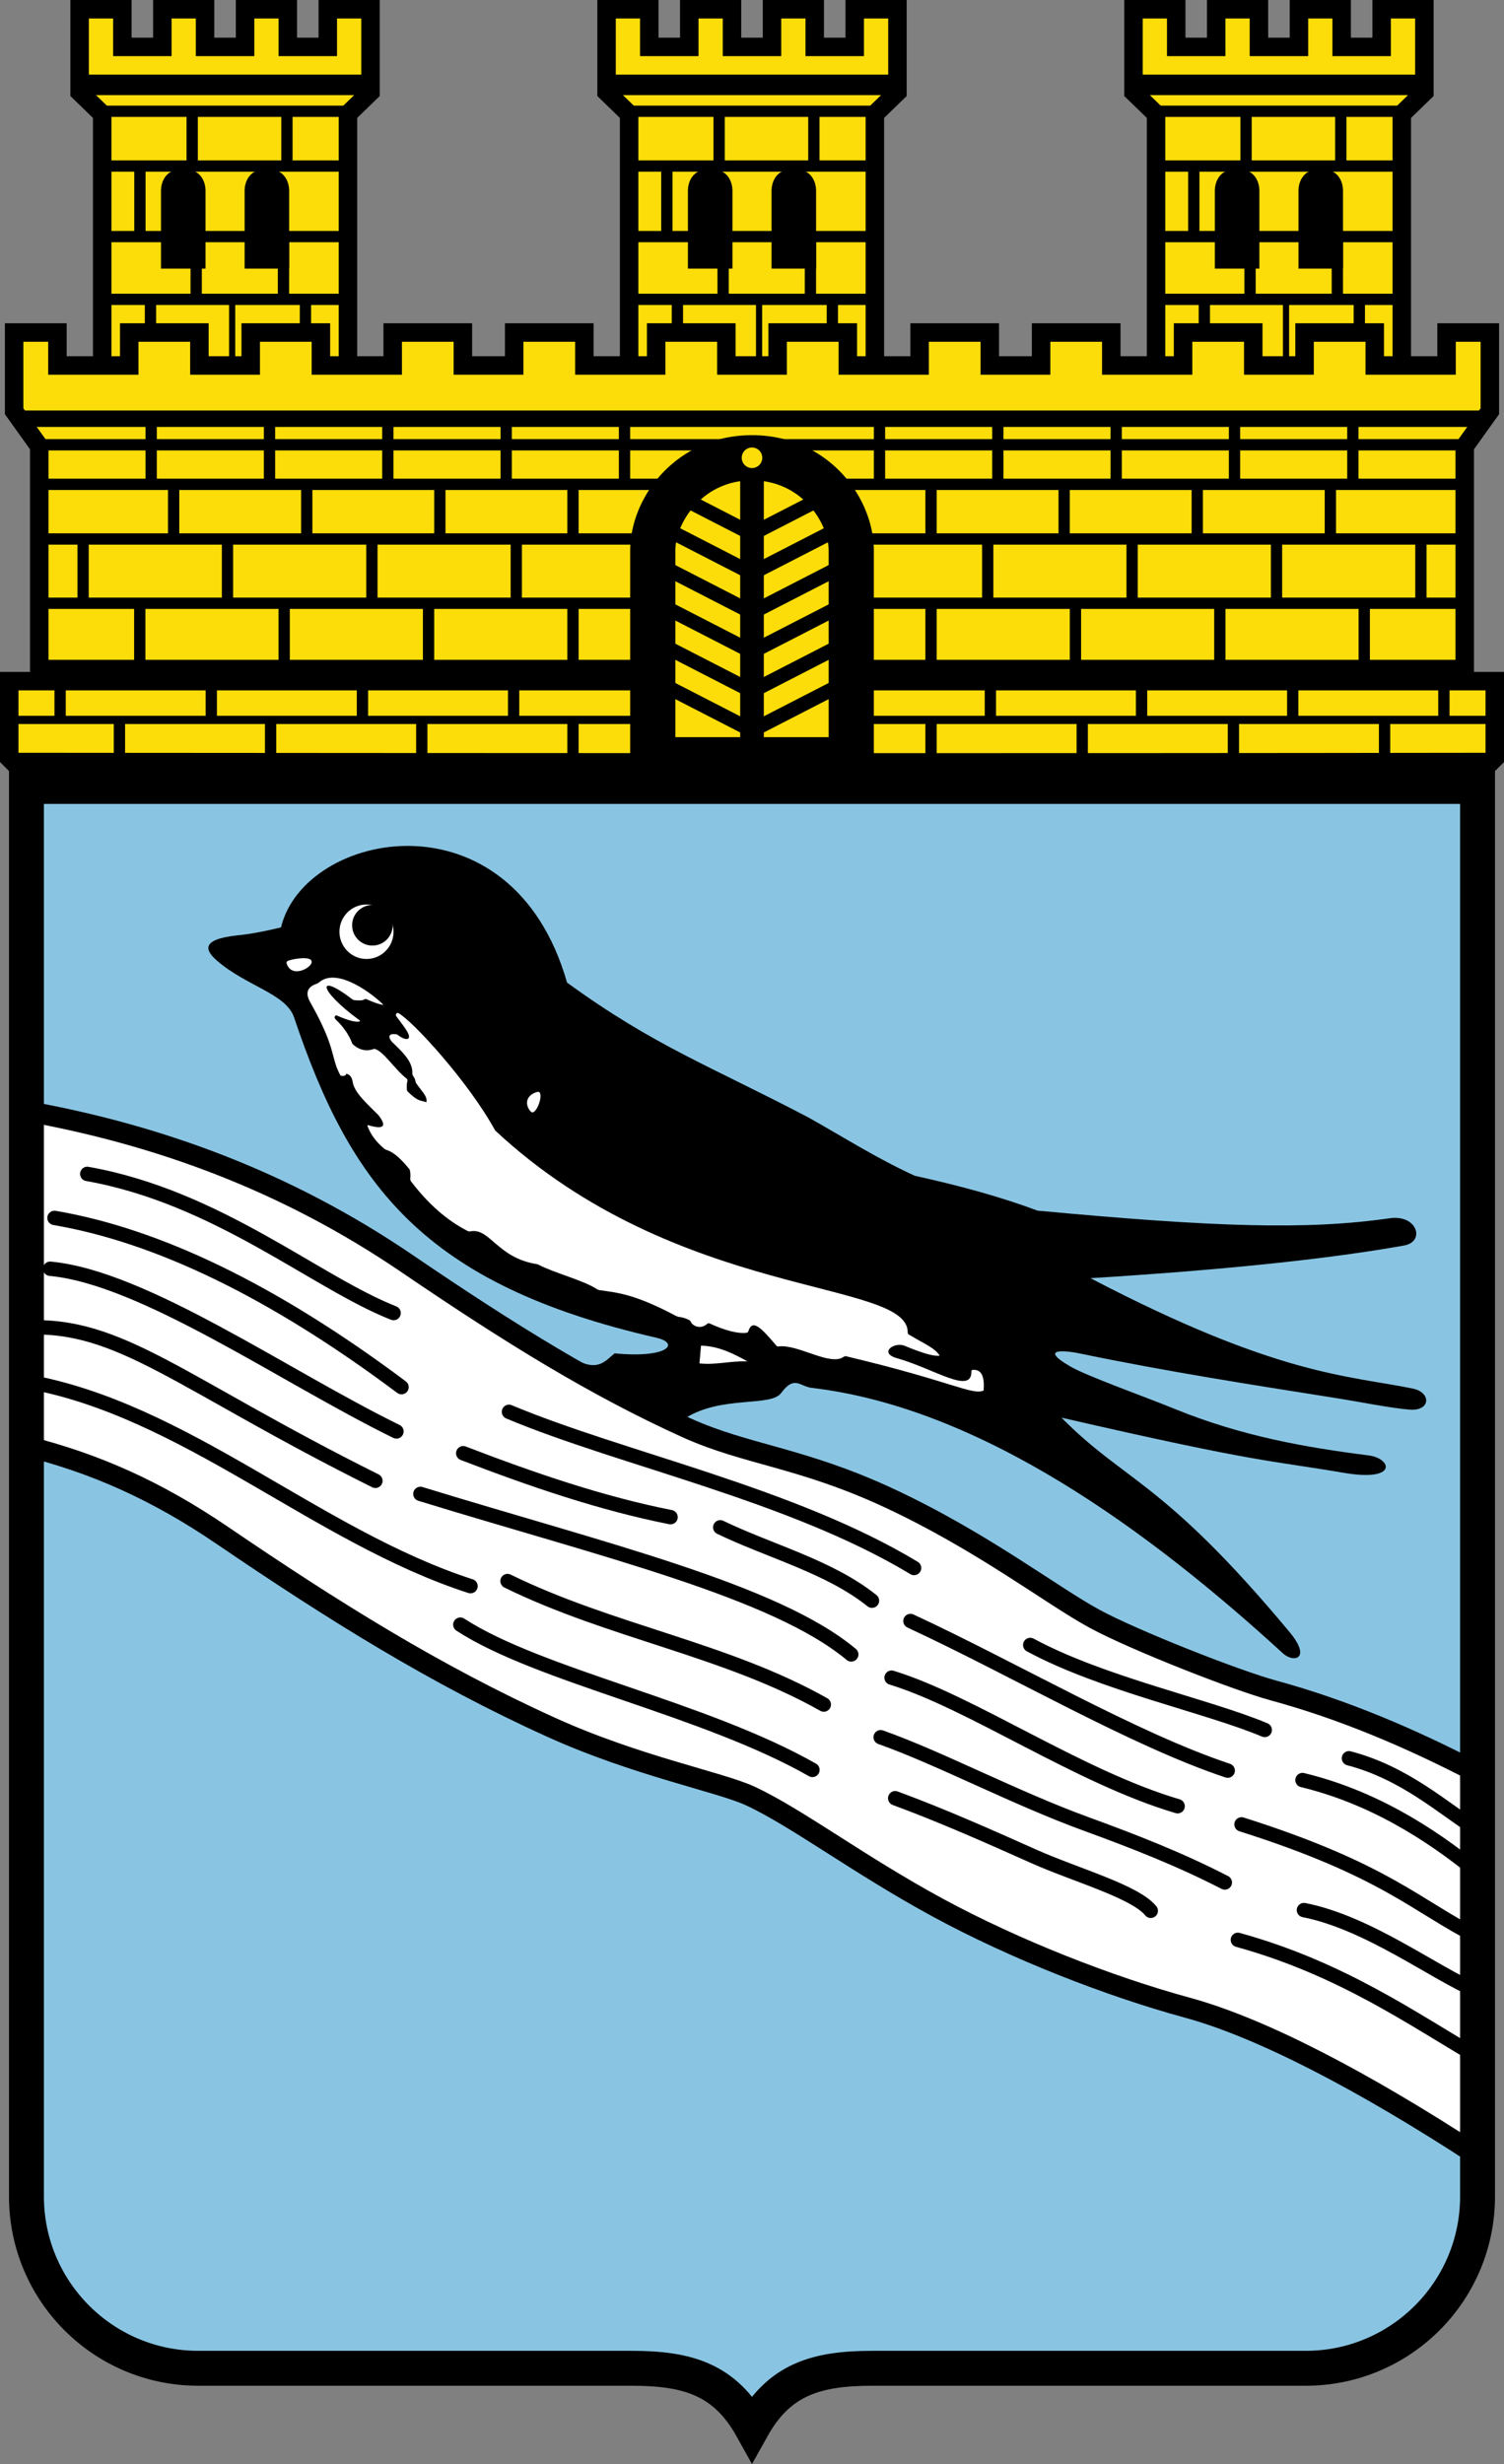
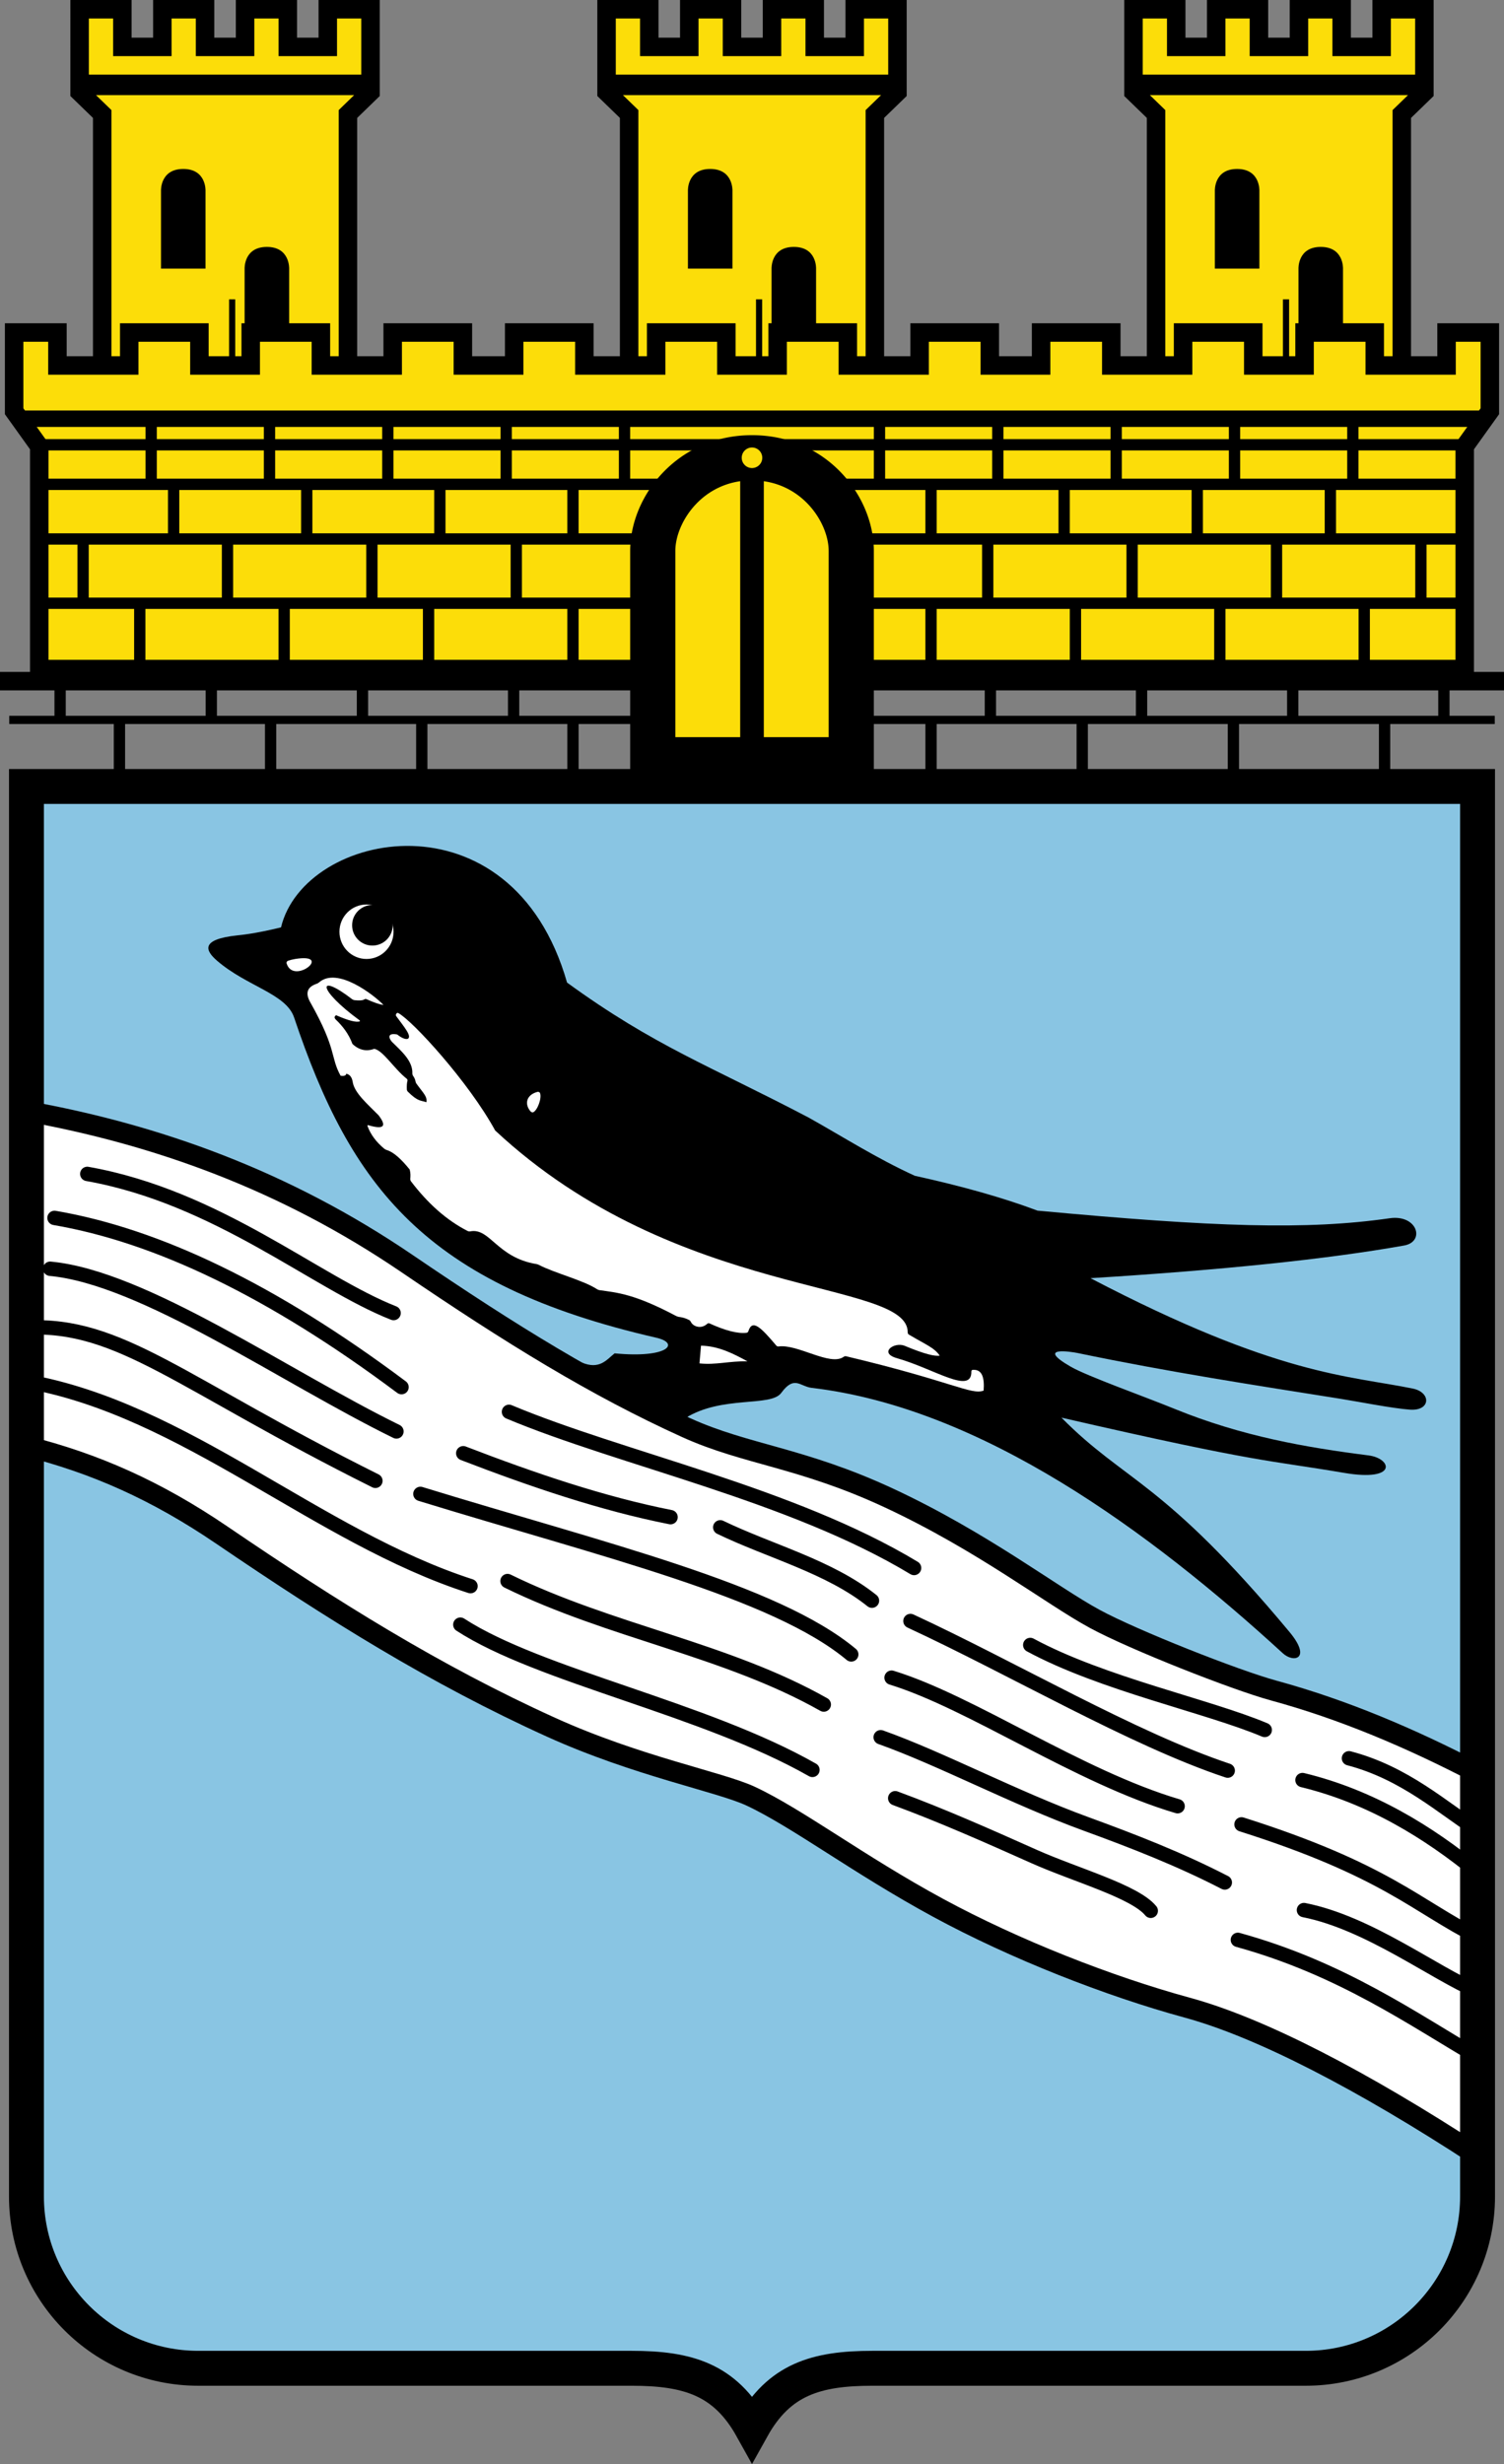
<svg xmlns="http://www.w3.org/2000/svg" xmlns:ns1="http://www.inkscape.org/namespaces/inkscape" xmlns:ns2="http://sodipodi.sourceforge.net/DTD/sodipodi-0.dtd" xmlns:xlink="http://www.w3.org/1999/xlink" ns1:version="1.1.1 (3bf5ae0d25, 2021-09-20)" ns2:docname="CoA Bad Schwalbach.svg" id="svg2130" version="1.1" viewBox="0 0 366.214 599.725" height="599.725" width="366.214">
  <rect x="0" y="0" width="366.214" height="599.725" fill="#808080" stroke="none" />
  <defs id="defs2124" />
  <ns2:namedview ns1:pagecheckerboard="false" fit-margin-bottom="0" fit-margin-right="0" fit-margin-left="0" fit-margin-top="0" lock-margins="true" units="px" ns1:snap-smooth-nodes="true" ns1:snap-object-midpoints="true" ns1:window-maximized="1" ns1:window-y="-11" ns1:window-x="-11" ns1:window-height="1506" ns1:window-width="2560" showgrid="false" ns1:document-rotation="0" ns1:current-layer="layer1" ns1:document-units="px" ns1:cy="300" ns1:cx="183" ns1:zoom="1.5" ns1:pageshadow="2" ns1:pageopacity="0" borderopacity="1.0" bordercolor="#666666" pagecolor="#333333" id="base" showguides="false" ns1:guide-bbox="true" ns1:snap-intersection-paths="true" ns1:object-paths="true" ns1:snap-grids="false" ns1:snap-global="false" ns1:lockguides="false" guidecolor="#00ffff" guideopacity="0.498" ns1:snap-midpoints="true" ns1:object-nodes="true" ns1:snap-to-guides="false" />
  <g id="layer1" ns1:groupmode="layer" ns1:label="bad_schwalbach" transform="translate(-91.559,-3.917)">
    <g id="g62316" ns1:label="achievement">
      <g id="g62279" ns1:label="coa">
        <path style="fill:#89c5e3;stroke:none;stroke-width:8.5;stroke-miterlimit:4;stroke-dasharray:none" d="M 98,195.333 V 538.5 c 0,23.104 18.729,41.833 41.833,41.833 h 105.5 c 13.733,0 22.733,2.711 29.333,14.569 6.6,-11.858 15.6,-14.569 29.333,-14.569 h 105.5 c 23.104,0 41.833,-18.729 41.833,-41.833 V 195.333 Z" id="path9971" ns2:nodetypes="cssscssscc" ns1:label="coa-0" />
        <g id="g45723" ns1:label="bend">
          <path id="path36495" style="color:#000000;opacity:1;fill:#ffffff;stroke:#000000;stroke-width:5;stroke-miterlimit:4;stroke-dasharray:none" d="m 98,274.355 v 81.539 c 16.617,4.183 31.559,10.745 47.646,21.695 27.122,18.46 51.958,33.964 80.02,46.688 21.003,9.523 41.199,13.325 48.641,16.795 11.386,5.309 26.323,16.698 45.686,27.195 18.695,10.136 41.667,19.12 60.643,24.289 17.952,4.89 42.713,17.753 70.699,36.018 v -93.135 c -16.325,-8.504 -32.748,-15.46 -49.674,-20.07 -9.246,-2.519 -34.029,-12.275 -43.537,-17.43 -10.554,-5.722 -27.338,-18.804 -50.01,-29.375 -21.337,-9.948 -34.865,-10.551 -49.412,-17.146 C 236.719,341.451 216.207,328.843 190.66,311.455 160.759,291.103 129.517,280.016 98,274.355 Z" ns2:nodetypes="ccsssssccsssssc" ns1:label="bend-0" />
          <path id="path39787" style="opacity:1;fill:none;stroke:#000000;stroke-width:3.5;stroke-linecap:round;stroke-linejoin:miter;stroke-miterlimit:4;stroke-dasharray:none" d="m 420.021,431.865 c 13.605,3.55 22.886,12.131 31.312,17.501 m -42.626,-12.198 c 16.635,4.016 30.709,12.699 42.626,22.451 m -57.475,-11.667 c 35.101,11.119 42.467,19.834 57.475,27.4 m -42.272,-6.541 c 15.796,3.111 31.715,15.35 42.272,19.799 m -58.359,-12.551 c 25.395,6.988 43.008,19.597 58.359,28.461 M 342.416,404.288 c 17.528,9.474 43.27,14.844 57.099,20.683 m -86.267,-26.517 c 24.918,11.524 54.193,28.752 77.251,36.416 m -81.848,-22.627 c 19.484,5.966 45.445,24.13 69.65,31.289 m 11.49,18.562 c -10.95,-5.647 -22.305,-10.07 -33.75,-14.241 -17.418,-6.347 -35.599,-15.994 -50.042,-21.115 m 3.536,14.849 c 11.264,4.146 22.512,9.133 33.793,14.173 10.08,4.503 24.565,8.488 28.433,13.227 M 203.647,399.339 c 19.202,12.494 59.393,20.356 85.737,35.355 m -74.246,-45.962 c 25.112,12.323 53.288,16.649 77.006,30.052 m -98.219,-51.265 c 44.631,13.71 86.367,23.597 104.909,39.068 m -94.479,-48.967 c 17.021,6.55 33.927,12.286 50.479,15.556 m 12.099,2.475 c 12.128,5.846 26.625,9.577 36.946,17.854 m -88.388,-45.962 c 27.516,11.534 68.788,20.002 98.641,38.007 M 98,340.118 c 38.585,6.796 70.524,37.698 108.122,49.851 M 98,327.037 c 22.847,-1.125 37.283,13.536 84.964,37.3 m -79.196,-51.619 c 22.787,2.115 56.909,26.164 84.322,39.598 M 104.829,300.344 c 24.932,4.257 52.968,17.606 84.499,41.189 m -76.517,-51.899 c 31.748,5.631 55.643,26.415 74.586,33.866" ns1:label="waves" />
        </g>
        <g id="g62266" ns1:label="swallow">
          <path style="opacity:1;fill:#000000;stroke:none;stroke-width:3.5;stroke-linecap:round;stroke-linejoin:miter;stroke-miterlimit:4;stroke-dasharray:none" d="m 159.983,229.633 c 5.641,-23.572 56.153,-33.752 69.65,13.435 21.327,15.499 34.711,20.21 58.867,32.88 8.412,4.708 16.574,9.934 25.809,14.142 11.319,2.488 21.384,5.29 29.875,8.485 43.132,4.014 65.598,4.751 85.737,1.856 6.792,-0.976 8.716,5.704 3.536,6.629 -18.786,3.354 -44.625,5.989 -76.368,7.955 45.64,23.84 62.891,23.671 78.489,26.87 4.497,0.922 4.375,5.489 -0.707,5.127 -4.297,-0.306 -12.602,-1.958 -16.971,-2.652 -21.091,-3.351 -41.432,-6.452 -63.993,-11.137 -1.3,-0.27 -10.483,-1.763 -1.591,3.359 3.96,2.281 17.749,7.183 25.279,10.253 16.403,6.688 32.07,9.391 47.199,11.314 5.686,0.723 7.238,6.503 -6.01,4.243 -18.326,-3.126 -20.025,-2.226 -68.766,-13.435 15.556,15.765 24.697,15.177 55.508,52.149 5.498,6.598 1.039,7.622 -1.591,5.215 -32.456,-29.705 -73.367,-59.746 -114.728,-64.612 -2.887,-0.34 -4.223,-3.129 -7.425,1.237 -2.555,3.485 -14.439,0.542 -23.363,6.13 -9.332,-3.786 -17.581,-8.439 -25.25,-13.555 4.399,1.874 6.122,-0.705 8.043,-2.21 13.004,1.256 15.999,-2.463 10.165,-3.801 -56.407,-12.933 -74.364,-36.771 -88.212,-77.959 -1.948,-5.794 -11.476,-7.528 -18.738,-13.789 -2.802,-2.415 -4.279,-5.207 4.95,-6.187 0.546,-0.058 4.161,-0.361 10.607,-1.945 z" id="path46151" ns2:nodetypes="cccccsscsssssssscsssscccssssc" ns1:label="swallow-s" />
          <path id="path55563" style="opacity:1;fill:#ffffff;stroke:none;stroke-width:3.5;stroke-linecap:round;stroke-linejoin:miter;stroke-miterlimit:4;stroke-dasharray:none" d="m 328.384,337.334 c 2.303,-0.199 2.922,1.845 2.679,5.041 -3.06,1.132 -7.644,-2.224 -33.498,-8.363 -0.174,-0.041 -0.42,0.026 -0.565,0.131 -3.287,2.385 -11.183,-3.149 -15.869,-2.51 -0.177,0.024 -0.412,-0.057 -0.528,-0.193 -3.789,-4.473 -5.871,-6.579 -6.827,-3.502 -0.053,0.171 -0.231,0.339 -0.409,0.361 -2.146,0.271 -5.199,-0.527 -9.073,-2.289 -0.163,-0.074 -0.39,-0.025 -0.52,0.097 -1.481,1.385 -3.448,0.671 -3.979,-0.427 -0.078,-0.161 -0.234,-0.377 -0.392,-0.459 -1.131,-0.589 -1.853,-0.688 -2.583,-0.796 -0.177,-0.026 -0.448,-0.118 -0.606,-0.201 -10.215,-5.405 -14.233,-5.664 -18.706,-6.302 -0.177,-0.025 -0.438,-0.132 -0.586,-0.231 -3.202,-2.137 -10.439,-3.961 -14.137,-5.911 -0.158,-0.083 -0.428,-0.175 -0.605,-0.204 -9.643,-1.584 -11.303,-8.878 -16.114,-7.959 -0.176,0.034 -0.446,0.007 -0.606,-0.074 -5.307,-2.695 -9.84,-6.872 -13.827,-12.097 -0.109,-0.142 -0.187,-0.403 -0.174,-0.581 0.05,-0.701 0.104,-1.4 -0.147,-2.302 -2.045,-2.537 -3.926,-4.248 -5.561,-4.734 -0.172,-0.051 -0.428,-0.168 -0.567,-0.282 -1.966,-1.607 -3.362,-3.452 -4.139,-5.554 -0.062,-0.168 0.031,-0.262 0.202,-0.212 3.509,1.034 4.696,0.474 2.502,-2.406 -2.661,-2.708 -5.884,-5.417 -6.312,-8.125 -0.178,-1.123 -0.677,-1.819 -1.562,-2 -0.076,0.486 -0.593,0.603 -1.375,0.5 -2.556,-4.591 -0.838,-6.241 -7.312,-17.75 -1.313,-2.225 -0.975,-3.838 1.503,-4.655 0.17,-0.056 0.412,-0.199 0.546,-0.317 4.437,-3.892 13.327,3.019 15.701,5.472 -0.866,-0.07 -2.381,-0.594 -4.206,-1.427 -0.163,-0.074 -0.356,0.009 -0.503,0.106 -0.401,0.263 -1.263,0.276 -2.344,0.169 -0.178,-0.018 -0.436,-0.124 -0.578,-0.233 -8.656,-6.662 -8.482,-2.369 1.806,5.133 0.145,0.105 0.128,0.249 -0.046,0.287 -0.837,0.182 -2.34,-0.072 -5.691,-1.535 -0.209,0.25 -0.586,0.415 -0.125,1 1.734,1.641 3.213,3.537 4.125,6 1.65,1.545 3.427,1.881 5.312,1.188 2.173,0.42 4.826,4.855 7.931,7.303 0.14,0.111 0.198,0.33 0.149,0.502 -0.173,0.604 -0.17,1.326 -0.151,2.058 0.005,0.179 0.11,0.428 0.237,0.554 2.53,2.519 3.211,2.093 4.522,2.582 0.254,-1.41 -0.689,-2.129 -2.437,-4.55 -0.104,-0.144 -0.194,-0.408 -0.225,-0.584 -0.066,-0.381 -0.225,-0.799 -0.579,-1.296 -0.104,-0.146 -0.18,-0.402 -0.173,-0.581 0.119,-2.985 -2.53,-5.304 -4.961,-7.677 -0.813,-0.919 -1.194,-2.248 1.25,-1.812 1.1,0.86 1.996,1.263 2.625,1.062 1.007,-0.661 -0.892,-2.853 -2.875,-5.562 -0.223,-0.327 0.26,-0.98 0.562,-0.688 3.432,1.836 17.093,16.724 23.562,28.562 44.456,41.465 100.693,36.103 100.455,49.177 -0.003,0.179 0.107,0.398 0.261,0.489 4.231,2.515 6.229,3.201 7.534,5.146 -1.216,0.155 -3.433,-0.273 -8.625,-2.438 -2.582,-0.948 -6.287,1.801 -1.75,3.062 9.034,2.561 18.197,8.982 18.078,3.198 -0.004,-0.179 0.128,-0.348 0.306,-0.364 z M 262.25,331.438 261.875,335.75 c 4.063,0.428 7.188,-0.595 11.688,-0.5 -3.487,-1.896 -7.009,-3.713 -11.312,-3.812 z m -39.231,-61.549 c 0.566,1.193 -0.605,4.345 -1.668,4.758 -0.196,0.076 -0.505,-0.102 -0.642,-0.267 -1.489,-1.781 -0.98,-3.99 1.695,-4.706 0.207,-0.056 0.524,0.024 0.615,0.216 z m -61.674,-31.489 c 1.688,5.431 11.503,-2.593 2.085,-1.077 -0.62,0.1 -1.162,0.253 -1.716,0.422 -0.273,0.083 -0.454,0.382 -0.369,0.655 z" ns1:label="swallow-a" />
          <g id="g62181" ns1:label="eye">
            <ellipse style="opacity:1;fill:#ffffff;stroke:none;stroke-width:3.5;stroke-linecap:round;stroke-linejoin:miter;stroke-miterlimit:4;stroke-dasharray:none" id="path53718" cx="180.798" cy="230.694" rx="6.585" ry="6.629" ns1:label="sclera" />
            <circle style="opacity:1;fill:#000000;stroke:none;stroke-width:3.5;stroke-linecap:round;stroke-linejoin:miter;stroke-miterlimit:4;stroke-dasharray:none" id="ellipse53720" cx="182.236" cy="229.121" ns1:label="pupil" r="4.94" />
          </g>
        </g>
        <path style="fill:none;stroke:#000000;stroke-width:8.5;stroke-miterlimit:4;stroke-dasharray:none" d="M 98,195.333 V 538.5 c 0,23.104 18.729,41.833 41.833,41.833 h 105.5 c 13.733,0 22.733,2.711 29.333,14.569 6.6,-11.858 15.6,-14.569 29.333,-14.569 h 105.5 c 23.104,0 41.833,-18.729 41.833,-41.833 V 195.333 Z" id="path38635" ns2:nodetypes="cssscssscc" ns1:label="coa-f" />
      </g>
      <g id="g36460" ns1:label="crown">
        <g id="g34904" ns1:label="towers">
          <g id="g34750" ns1:label="tower-c" ns1:tile-cx="274.66665" ns1:tile-cy="49.516669" ns1:tile-w="75.333339" ns1:tile-h="88.95002" ns1:tile-x0="236.99998" ns1:tile-y0="3.9166586">
            <path style="opacity:1;fill:#fcdd09;stroke:#000000;stroke-width:4.5;stroke-linecap:butt;stroke-linejoin:miter;stroke-miterlimit:4;stroke-dasharray:none" d="M 244.75,92.867 V 31.667 l -5.5,-5.333 3.3e-4,-20.167 10.403,-6.5e-6 V 15.333 h 9.74 V 6.167 h 10.403 V 15.333 h 9.74 V 6.167 h 10.403 V 15.333 h 9.74 V 6.167 l 10.403,6.5e-6 3.3e-4,20.167 -5.5,5.333 v 61.2" id="path28737" ns2:nodetypes="cccccccccccccccccccc" ns1:label="tower-0-c" />
            <path style="opacity:1;fill:none;stroke:#000000;stroke-width:5;stroke-linecap:butt;stroke-linejoin:miter;stroke-miterlimit:4;stroke-dasharray:none" d="m 239.25,24.572 h 70.833" id="path34250" ns1:label="tower-c-500-c" />
-             <path id="path33716" style="opacity:1;fill:none;stroke:#000000;stroke-width:2.75;stroke-linecap:butt;stroke-linejoin:miter;stroke-miterlimit:4;stroke-dasharray:none" d="M 294.237,84.853 V 76.775 m -37.735,8.078 V 76.775 M 253.932,61.5 V 44.333 m 12.728,0 V 31 M 289.729,44.333 V 31 M 267.632,76.775 V 61.5 m 21.257,15.275 V 61.5 M 244.75,44.333 h 59.833 M 244.75,61.5 h 59.833 m -59.833,15.275 h 59.833 M 244.75,31 h 59.833" ns1:label="tower-c-275-c" />
            <path style="opacity:1;fill:none;stroke:#000000;stroke-width:1.5;stroke-linecap:butt;stroke-linejoin:miter;stroke-miterlimit:4;stroke-dasharray:none" d="M 276.39,76.775 V 92.867" id="path34135" ns1:label="tower-c-150-c" />
-             <path id="path32861" style="opacity:1;fill:#000000;stroke-width:2.75" d="m 269.906,50.322 c 0,0 0.218,-5.282 -5.421,-5.282 -5.639,0 -5.421,5.282 -5.421,5.282 v 18.974 h 10.842 z m 9.521,0 c 0,0 -0.218,-5.282 5.421,-5.282 5.639,0 5.421,5.282 5.421,5.282 v 18.974 h -10.842 z" ns1:label="tower-windows-c" />
+             <path id="path32861" style="opacity:1;fill:#000000;stroke-width:2.75" d="m 269.906,50.322 c 0,0 0.218,-5.282 -5.421,-5.282 -5.639,0 -5.421,5.282 -5.421,5.282 v 18.974 h 10.842 m 9.521,0 c 0,0 -0.218,-5.282 5.421,-5.282 5.639,0 5.421,5.282 5.421,5.282 v 18.974 h -10.842 z" ns1:label="tower-windows-c" />
          </g>
          <use x="0" y="0" ns1:tiled-clone-of="#g34750" xlink:href="#g34750" id="use34870" width="100%" height="100%" transform="translate(128.305)" ns1:label="tower-l" />
          <use x="0" y="0" ns1:tiled-clone-of="#g34750" xlink:href="#g34750" transform="translate(-128.305)" id="use34872" width="100%" height="100%" ns1:label="tower-r" />
        </g>
        <g id="g36436" ns1:label="mural">
          <g id="g36426" ns1:label="mural-0">
            <path style="opacity:1;fill:#fcdd09;stroke:#000000;stroke-width:4.5;stroke-linecap:butt;stroke-linejoin:miter;stroke-miterlimit:4;stroke-dasharray:none" d="M 250.5,188.833 V 166.759 H 101.116 v -54.212 l -6.116,-8.539 V 84.853 h 10.544 v 8.014 h 17.483 v -8.014 h 17.088 v 8.014 h 12.492 v -8.014 h 17.088 v 8.014 h 17.483 v -8.014 h 17.088 v 8.014 h 12.492 v -8.014 h 17.088 v 8.014 h 17.483 v -8.014 h 17.088 v 8.014 h 12.492 v -8.014 h 17.088 v 8.014 h 17.483 v -8.014 h 17.088 v 8.014 h 12.492 v -8.014 h 17.088 v 8.014 h 17.483 v -8.014 h 17.088 v 8.014 h 12.492 v -8.014 h 17.088 v 8.014 l 17.483,-10e-7 v -8.014 h 10.544 l 2e-5,19.156 -6.116,8.539 v 54.212 H 298.833 v 22.074" id="path15871" ns2:nodetypes="cccccccccccccccccccccccccccccccccccccccccccccccccccccc" ns1:label="mural-0-t" />
-             <path style="opacity:1;fill:#fcdd09;stroke:#000000;stroke-width:4.5;stroke-linejoin:bevel;stroke-miterlimit:4;stroke-dasharray:none" d="m 455.524,169.706 v 19.681 c -120.571,0.173 -241.143,0.079 -361.714,0 v -19.681" id="path15953" ns2:nodetypes="cccc" ns1:label="mural-0-b" />
          </g>
          <g id="g36151" ns1:label="mural-c">
            <path id="path15955" style="opacity:1;fill:none;stroke:#000000;stroke-width:4.5;stroke-linecap:square;stroke-linejoin:miter;stroke-miterlimit:4;stroke-dasharray:none" d="m 298.833,169.706 h 156.69 m -361.714,0 h 156.69" ns1:label="mural-c-450" />
            <path style="opacity:1;fill:none;stroke:#000000;stroke-width:4;stroke-linecap:butt;stroke-linejoin:miter;stroke-miterlimit:4;stroke-dasharray:none" d="M 96.305,105.83 H 453.028" id="path16502" ns2:nodetypes="cc" ns1:label="mural-c-400" />
            <path id="path28594" style="opacity:1;fill:none;stroke:#000000;stroke-width:2.75;stroke-linecap:butt;stroke-linejoin:miter;stroke-miterlimit:4;stroke-dasharray:none" d="m 157.181,105.83 1e-5,15.967 m 28.815,-15.967 10e-6,15.967 m 28.815,-15.967 1e-5,15.967 m -86.444,-15.967 1e-5,15.967 m 115.258,-15.967 1e-5,15.967 m -142.508,0 H 255.776 M 101.116,135.1 H 250.5 M 133.84,121.797 v 13.203 m 32.409,-13.203 v 13.203 m 32.409,-13.203 v 13.203 m 32.409,-13.203 1e-5,13.203 m -48.957,0 v 15.745 m -35.159,-15.745 v 15.745 m -35.159,-15.745 v 15.745 m 105.477,-15.745 v 15.745 m -21.361,0 v 16.014 m -35.159,-16.014 v 16.014 m -35.159,-16.014 v 16.014 m 105.477,-16.014 1e-5,16.014 m -129.951,-16.014 h 149.384 m -70.686,18.961 v 9.428 m -36.809,-9.428 v 9.428 m -36.809,-9.428 v 9.428 m 110.427,-9.428 v 9.428 m -22.363,0 v 16.2 m -36.809,-16.2 v 16.2 m -36.809,-16.2 v 16.2 m 110.427,-16.2 v 16.2 m 161.085,-89.503 -1e-5,15.967 m -28.815,-15.967 -1e-5,15.967 m -28.815,-15.967 -1e-5,15.967 m 86.444,-15.967 -10e-6,15.967 m -115.258,-15.967 -1e-5,15.967 m 142.508,0 H 293.557 M 448.217,135.1 H 298.833 M 415.493,121.797 v 13.203 M 383.084,121.797 v 13.203 M 350.675,121.797 v 13.203 m -32.409,-13.203 -1e-5,13.203 m 48.957,0 v 15.745 m 35.159,-15.745 v 15.745 m 35.159,-15.745 v 15.745 M 332.063,135 v 15.745 m 21.361,0 v 16.014 m 35.159,-16.014 v 16.014 m 35.159,-16.014 v 16.014 m -105.477,-16.014 -1e-5,16.014 m 129.951,-16.014 H 298.833 m 70.686,18.961 v 9.428 m 36.809,-9.428 v 9.428 m 36.809,-9.428 v 9.428 M 332.711,169.706 v 9.428 m 22.363,0 v 16.2 m 36.809,-16.2 v 16.2 m 36.809,-16.2 v 16.2 M 318.266,179.134 v 16.2 M 100.843,112.167 H 270.667 m 8,0 h 169.823" ns1:label="mural-c-275" />
            <path id="path28538" style="opacity:1;fill:none;stroke:#000000;stroke-width:2;stroke-linecap:butt;stroke-linejoin:miter;stroke-miterlimit:4;stroke-dasharray:none" d="m 93.809,179.134 h 156.69 m 205.024,0 H 298.833" ns1:label="mural-c-200" />
          </g>
        </g>
        <g id="g36127" ns1:label="gate">
          <path id="path18602" style="color:#000000;opacity:1;fill:#000000;-inkscape-stroke:none" d="M 274.666,109.834 C 256.519,109.834 245,124.588 245,138 v 56.334 h 59.334 V 138 c 0,-13.412 -11.521,-28.166 -29.668,-28.166 z m 0,3 a 2.5,2.5 0 0 1 2.5,2.5 2.5,2.5 0 0 1 -2.5,2.5 2.5,2.5 0 0 1 -2.5,-2.5 2.5,2.5 0 0 1 2.5,-2.5 z m 0,8 c 12.062,0 18.668,10.312 18.668,17.166 v 45.334 H 256 V 138 c 0,-6.854 6.604,-17.166 18.666,-17.166 z" ns1:label="gate-0" />
          <path style="opacity:1;fill:none;stroke:#000000;stroke-width:5.75;stroke-linecap:butt;stroke-linejoin:miter;stroke-miterlimit:4;stroke-dasharray:none" d="m 274.667,188.833 v -69.25" id="path19344" ns2:nodetypes="cc" ns1:label="gate-o" />
-           <path id="path20647" style="opacity:1;fill:none;stroke:#000000;stroke-width:3.5;stroke-linecap:butt;stroke-linejoin:miter;stroke-miterlimit:4;stroke-dasharray:none" d="m 250.5,131.022 24.167,12.417 24.167,-12.417 m -48.333,9.567 24.167,12.417 24.167,-12.417 m -5.276,-16.423 -18.891,9.706 -18.891,-9.706 m 43.057,25.989 -24.167,12.417 -24.167,-12.417 m 48.333,9.567 -24.167,12.417 -24.167,-12.417 m 48.333,9.567 -24.167,12.417 -24.167,-12.417" ns2:nodetypes="cccccccccccccccccc" ns1:label="gate-c" />
        </g>
      </g>
    </g>
  </g>
</svg>